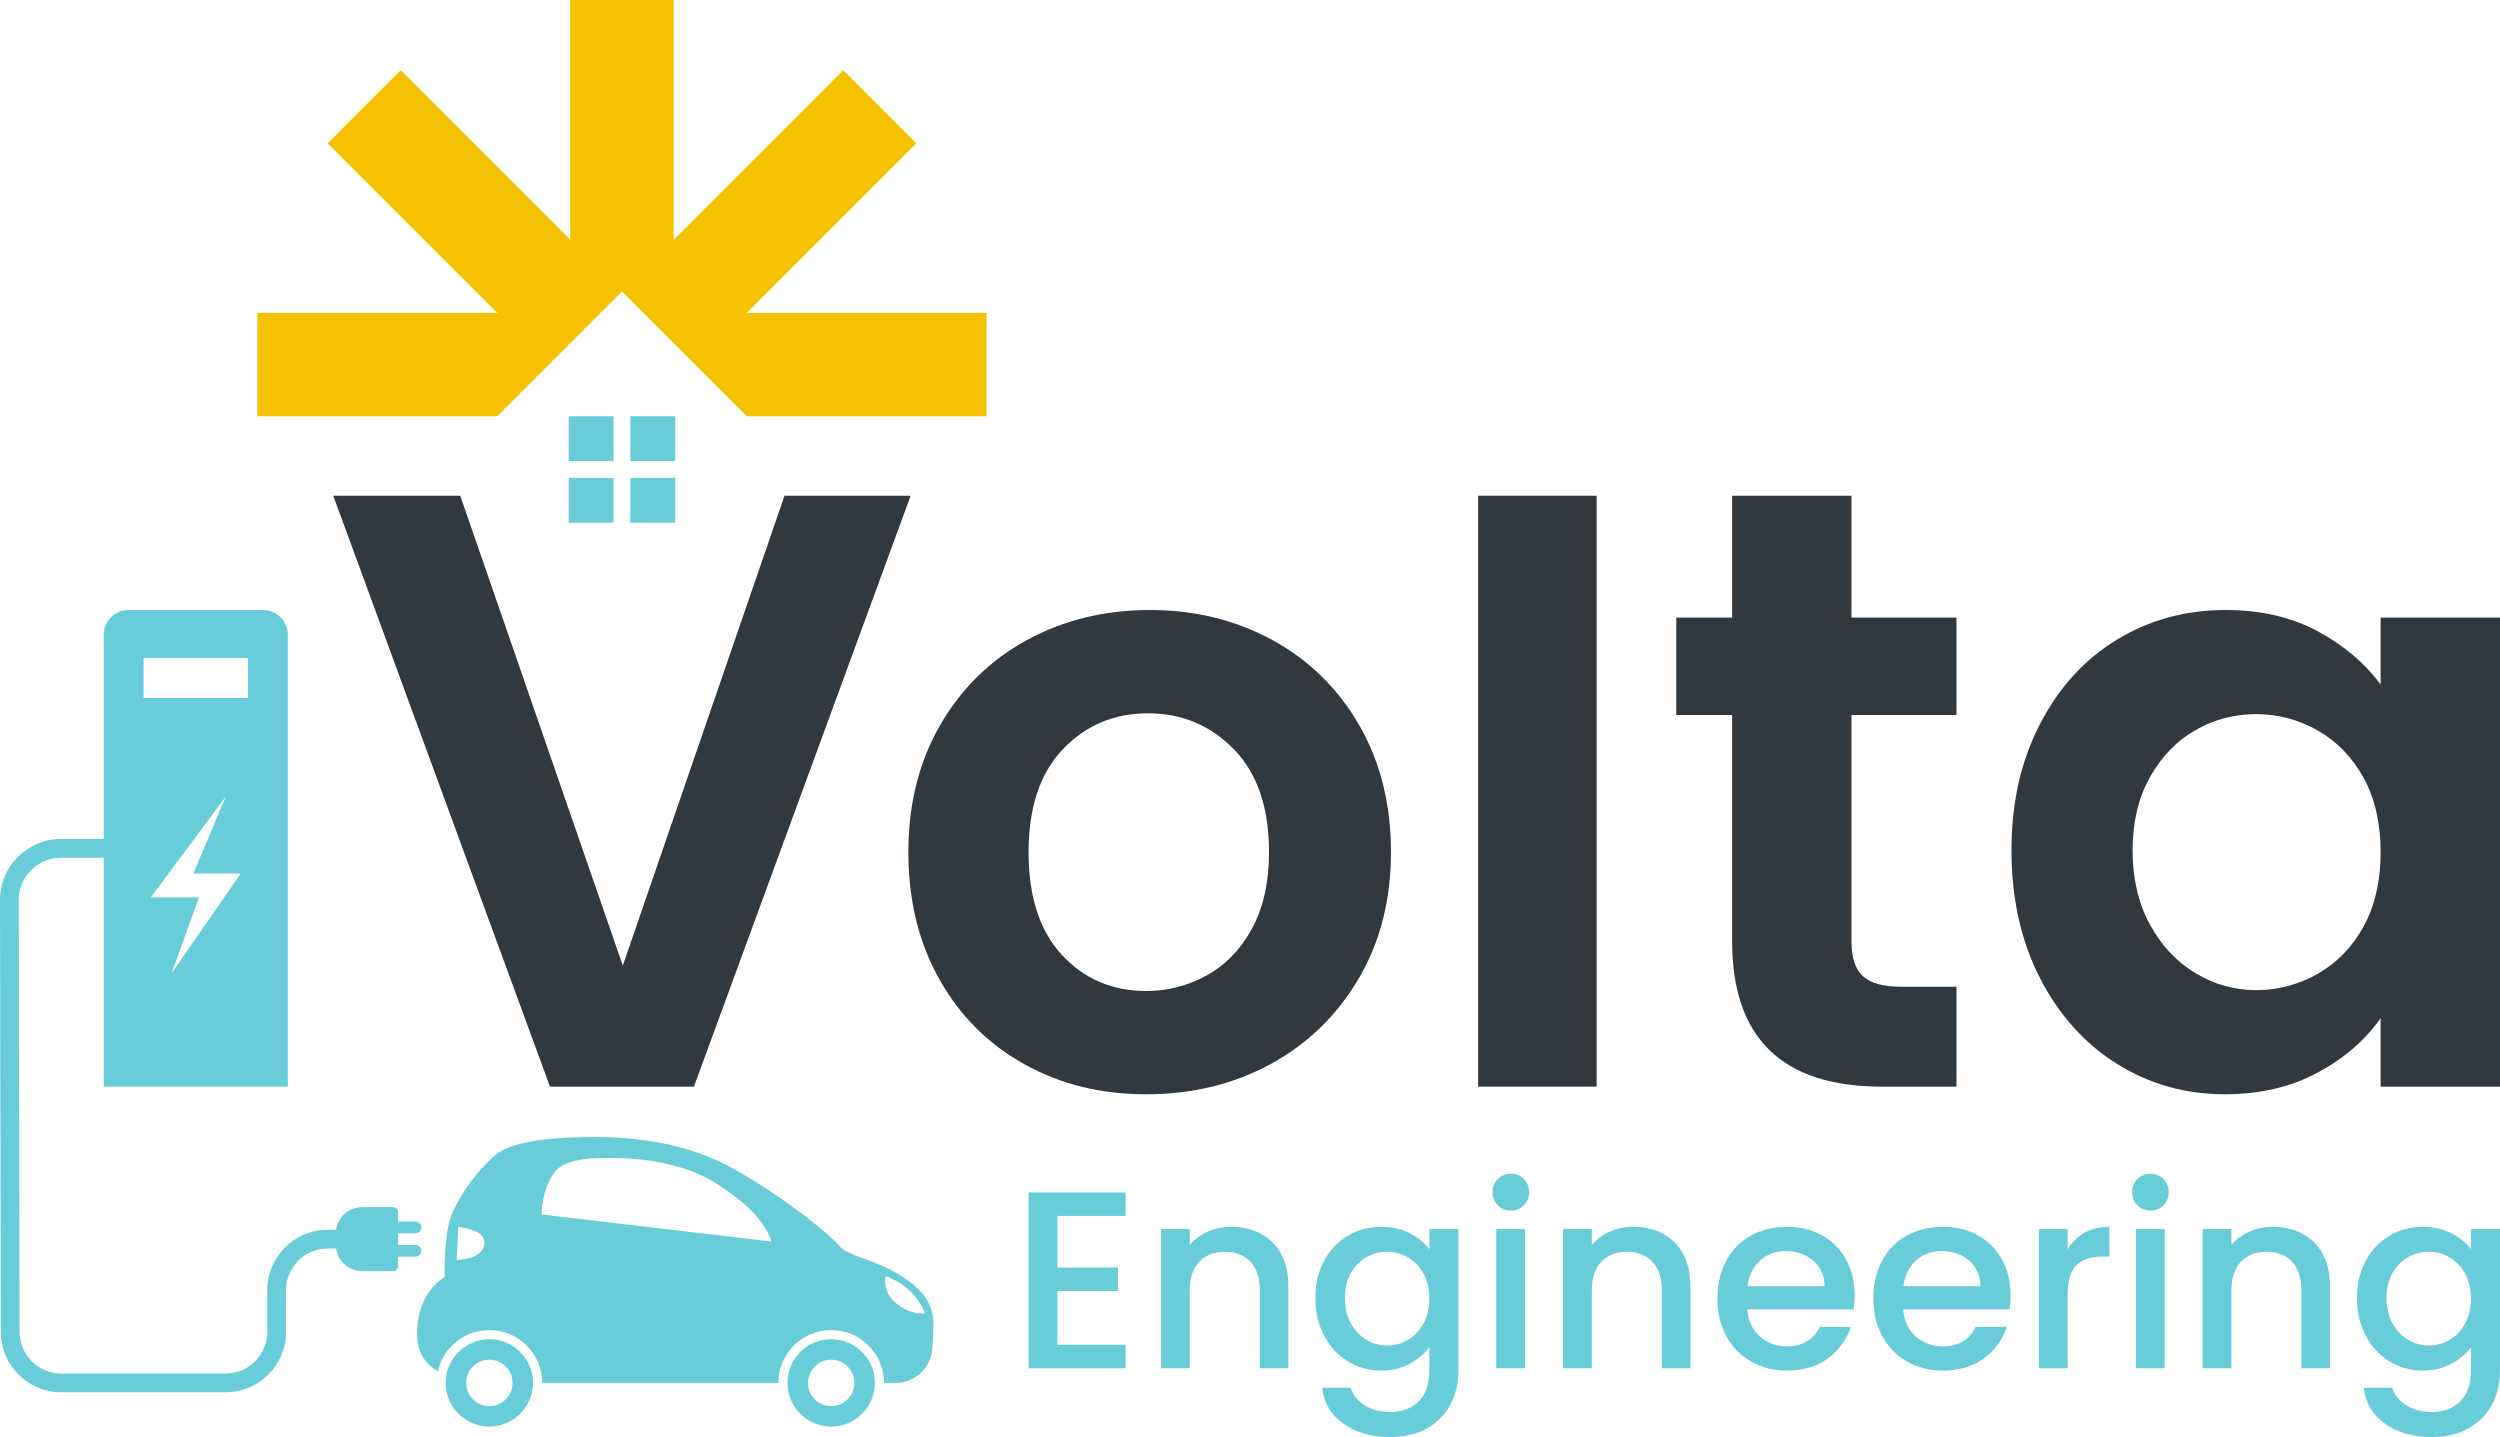
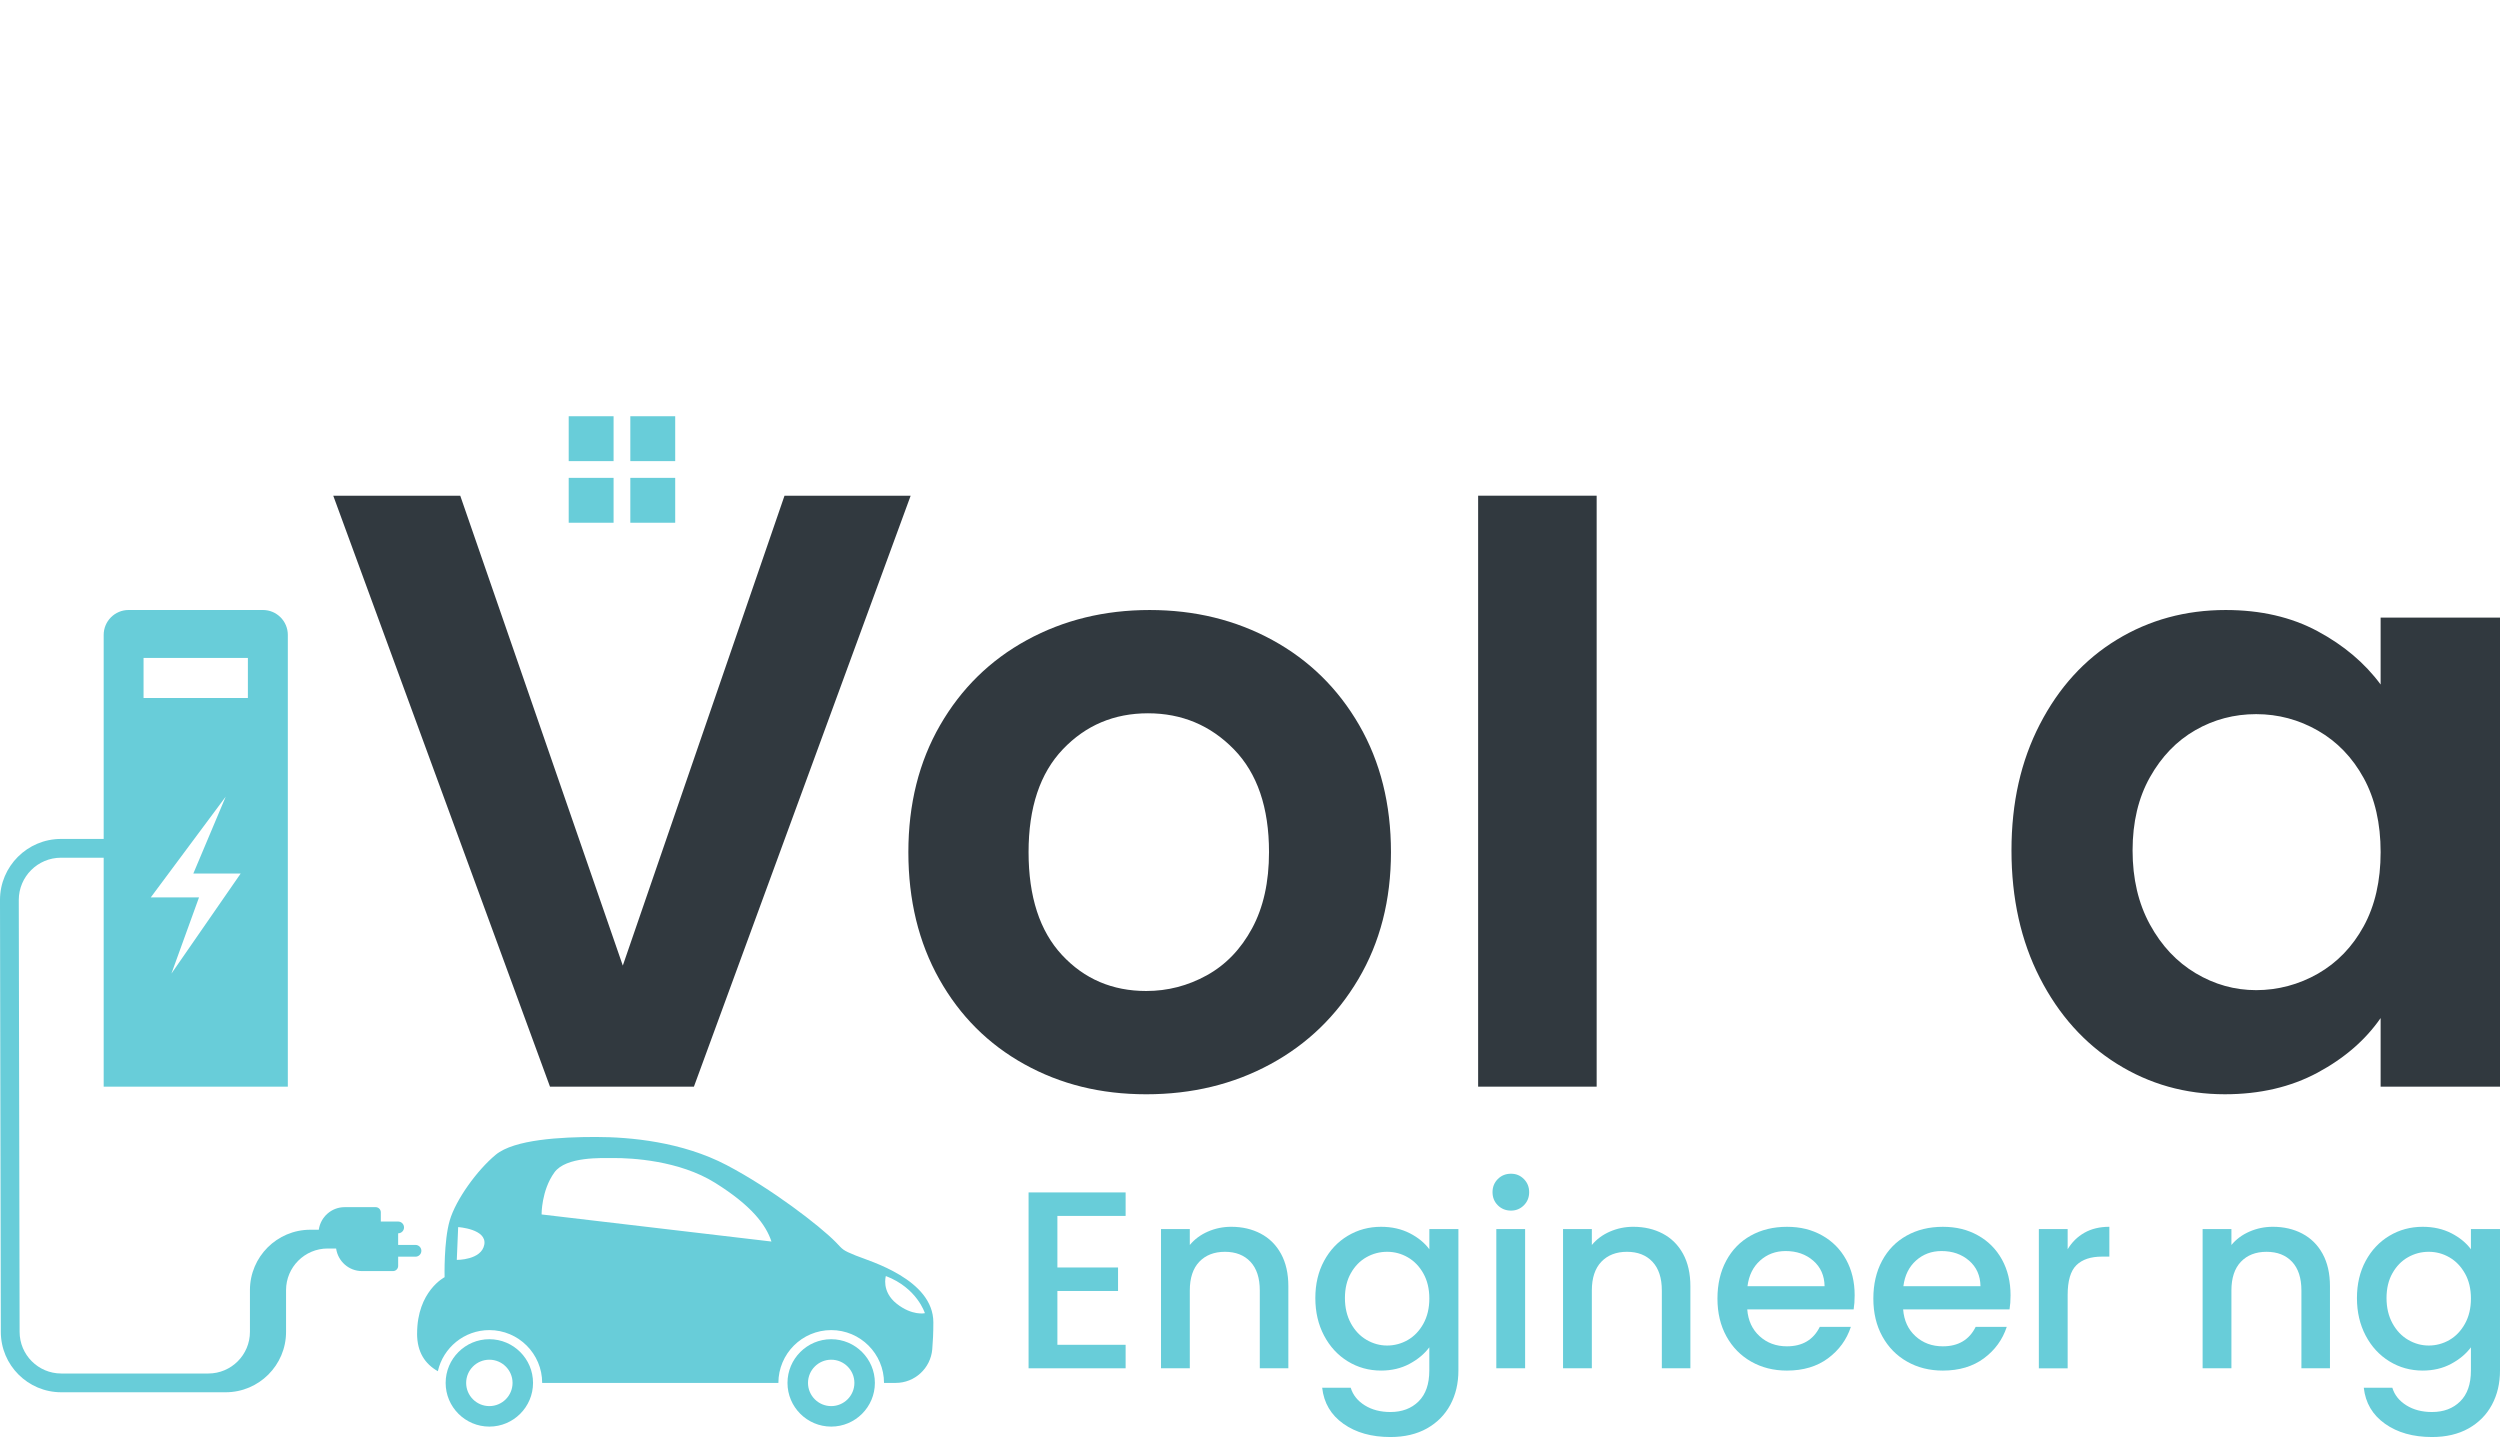
<svg xmlns="http://www.w3.org/2000/svg" id="Ebene_2" data-name="Ebene 2" viewBox="0 0 1499.07 861.69">
  <defs>
    <style>
      .cls-1 {
        fill: #f4c200;
      }

      .cls-2 {
        fill: #68cdd9;
      }

      .cls-3 {
        fill: #31393f;
      }
    </style>
  </defs>
  <g id="Layer_1" data-name="Layer 1">
    <g>
      <path class="cls-3" d="m546.05,297.25l-129.96,354.35h-86.3l-129.96-354.35h76.15l97.47,281.75,96.96-281.75h75.64Z" />
      <path class="cls-3" d="m614.23,638.14c-21.66-12.01-38.67-29.02-51.02-51.02-12.36-22-18.53-47.38-18.53-76.15s6.35-54.15,19.04-76.15c12.69-22,30.03-39,52.04-51.02,22-12.01,46.53-18.02,73.61-18.02s51.61,6.01,73.61,18.02c22,12.02,39.34,29.02,52.04,51.02,12.69,22,19.04,47.39,19.04,76.15s-6.52,54.15-19.55,76.15c-13.03,22-30.63,39.01-52.8,51.02-22.17,12.02-46.96,18.02-74.37,18.02s-51.45-6-73.1-18.02Zm109.4-53.31c11.34-6.26,20.39-15.65,27.16-28.17,6.77-12.52,10.15-27.75,10.15-45.69,0-26.73-7.03-47.29-21.07-61.68-14.05-14.38-31.22-21.58-51.53-21.58s-37.31,7.2-51.02,21.58c-13.71,14.39-20.56,34.95-20.56,61.68s6.68,47.3,20.05,61.68c13.37,14.39,30.21,21.58,50.51,21.58,12.86,0,24.95-3.13,36.3-9.39Z" />
      <path class="cls-3" d="m957.4,297.23v354.36h-71.07v-354.36h71.07Z" />
-       <path class="cls-3" d="m1110.21,428.73v136.05c0,9.48,2.28,16.33,6.85,20.56,4.57,4.24,12.26,6.35,23.1,6.35h33v59.9h-44.67c-59.9,0-89.86-29.1-89.86-87.32v-135.54h-33.51v-58.38h33.51v-73.1h71.58v73.1h62.95v58.38h-62.95Z" />
      <path class="cls-3" d="m1223.16,434.31c11.34-22,26.73-38.92,46.2-50.76,19.46-11.84,41.2-17.77,65.23-17.77,20.98,0,39.34,4.24,55.08,12.69,15.74,8.46,28.34,19.12,37.82,31.98v-40.11h71.58v281.24h-71.58v-41.12c-9.14,13.2-21.75,24.11-37.82,32.75-16.08,8.63-34.61,12.94-55.59,12.94-23.7,0-45.27-6.09-64.73-18.27-19.47-12.18-34.86-29.36-46.2-51.53-11.34-22.16-17.01-47.63-17.01-76.4s5.66-53.64,17.01-75.64Zm194.18,32.24c-6.77-12.35-15.91-21.83-27.41-28.43-11.51-6.6-23.86-9.9-37.06-9.9s-25.38,3.22-36.55,9.65c-11.17,6.43-20.23,15.83-27.16,28.18-6.94,12.36-10.41,26.99-10.41,43.91s3.47,31.73,10.41,44.42c6.93,12.69,16.07,22.42,27.41,29.19,11.34,6.77,23.43,10.15,36.3,10.15s25.55-3.3,37.06-9.9c11.5-6.6,20.64-16.07,27.41-28.43,6.76-12.35,10.15-27.16,10.15-44.42s-3.39-32.06-10.15-44.42Z" />
      <g>
        <path class="cls-2" d="m634.04,729.11v30.91h36.37v14.09h-36.37v32.27h40.91v14.09h-58.19v-105.46h58.19v14.09h-40.91Z" />
        <path class="cls-2" d="m755.94,739.71c5.2,2.73,9.27,6.77,12.2,12.12,2.93,5.36,4.39,11.82,4.39,19.4v49.24h-17.12v-46.67c0-7.47-1.87-13.21-5.61-17.2-3.74-3.99-8.84-5.98-15.3-5.98s-11.59,2-15.38,5.98c-3.79,3.99-5.68,9.73-5.68,17.2v46.67h-17.27v-83.49h17.27v9.55c2.83-3.43,6.44-6.11,10.83-8.03,4.39-1.92,9.07-2.88,14.02-2.88,6.57,0,12.45,1.36,17.65,4.09Z" />
        <path class="cls-2" d="m845.34,739.48c5,2.58,8.91,5.78,11.74,9.62v-12.12h17.42v84.85c0,7.67-1.62,14.52-4.85,20.53-3.23,6.01-7.91,10.73-14.02,14.17-6.11,3.43-13.41,5.15-21.9,5.15-11.31,0-20.71-2.65-28.18-7.95-7.48-5.3-11.72-12.5-12.73-21.59h17.12c1.31,4.34,4.11,7.85,8.41,10.53,4.29,2.68,9.42,4.01,15.38,4.01,6.97,0,12.6-2.12,16.89-6.36,4.29-4.24,6.44-10.41,6.44-18.49v-13.94c-2.93,3.94-6.89,7.25-11.89,9.92-5,2.68-10.68,4.02-17.05,4.02-7.27,0-13.92-1.84-19.93-5.53-6.01-3.69-10.76-8.84-14.24-15.45-3.49-6.62-5.23-14.12-5.23-22.5s1.74-15.81,5.23-22.27c3.49-6.46,8.23-11.49,14.24-15.08,6.01-3.59,12.65-5.38,19.93-5.38,6.46,0,12.2,1.29,17.2,3.86Zm8.18,24.17c-2.37-4.24-5.48-7.48-9.32-9.7-3.84-2.22-7.98-3.34-12.43-3.34s-8.59,1.09-12.43,3.26c-3.84,2.17-6.95,5.36-9.32,9.55-2.38,4.19-3.56,9.17-3.56,14.92s1.19,10.81,3.56,15.15c2.37,4.34,5.5,7.65,9.39,9.92,3.89,2.27,8,3.41,12.35,3.41s8.58-1.11,12.43-3.34c3.84-2.22,6.94-5.48,9.32-9.77,2.37-4.29,3.56-9.32,3.56-15.08s-1.19-10.76-3.56-15Z" />
        <path class="cls-2" d="m898.14,722.74c-2.12-2.12-3.18-4.75-3.18-7.88s1.06-5.76,3.18-7.88c2.12-2.12,4.75-3.18,7.88-3.18s5.61,1.06,7.73,3.18c2.12,2.12,3.18,4.75,3.18,7.88s-1.06,5.76-3.18,7.88c-2.12,2.12-4.7,3.18-7.73,3.18s-5.76-1.06-7.88-3.18Zm16.36,14.24v83.49h-17.27v-83.49h17.27Z" />
        <path class="cls-2" d="m997.01,739.71c5.2,2.73,9.27,6.77,12.2,12.12,2.93,5.36,4.39,11.82,4.39,19.4v49.24h-17.12v-46.67c0-7.47-1.87-13.21-5.61-17.2-3.74-3.99-8.84-5.98-15.3-5.98s-11.59,2-15.38,5.98c-3.79,3.99-5.68,9.73-5.68,17.2v46.67h-17.27v-83.49h17.27v9.55c2.83-3.43,6.44-6.11,10.83-8.03,4.39-1.92,9.07-2.88,14.02-2.88,6.57,0,12.45,1.36,17.65,4.09Z" />
        <path class="cls-2" d="m1111.49,785.17h-63.79c.51,6.67,2.98,12.02,7.42,16.06,4.44,4.04,9.9,6.06,16.37,6.06,9.29,0,15.86-3.89,19.7-11.67h18.64c-2.53,7.68-7.1,13.97-13.71,18.87-6.62,4.9-14.83,7.35-24.62,7.35-7.98,0-15.13-1.79-21.44-5.38-6.31-3.58-11.27-8.64-14.85-15.15-3.59-6.52-5.38-14.07-5.38-22.65s1.74-16.14,5.23-22.65c3.49-6.52,8.38-11.54,14.7-15.08,6.31-3.53,13.56-5.3,21.74-5.3s14.9,1.72,21.06,5.15c6.16,3.43,10.96,8.26,14.39,14.47,3.43,6.21,5.15,13.36,5.15,21.44,0,3.13-.2,5.96-.61,8.48Zm-17.42-13.94c-.1-6.36-2.38-11.46-6.82-15.31-4.44-3.84-9.95-5.76-16.52-5.76-5.96,0-11.06,1.89-15.3,5.68-4.24,3.79-6.77,8.92-7.58,15.38h46.22Z" />
        <path class="cls-2" d="m1204.97,785.17h-63.79c.51,6.67,2.98,12.02,7.42,16.06,4.44,4.04,9.9,6.06,16.37,6.06,9.29,0,15.86-3.89,19.7-11.67h18.64c-2.53,7.68-7.1,13.97-13.71,18.87-6.62,4.9-14.83,7.35-24.62,7.35-7.98,0-15.13-1.79-21.44-5.38-6.31-3.58-11.27-8.64-14.85-15.15-3.59-6.52-5.38-14.07-5.38-22.65s1.74-16.14,5.23-22.65c3.49-6.52,8.38-11.54,14.7-15.08,6.31-3.53,13.56-5.3,21.74-5.3s14.9,1.72,21.06,5.15c6.16,3.43,10.96,8.26,14.39,14.47,3.43,6.21,5.15,13.36,5.15,21.44,0,3.13-.2,5.96-.61,8.48Zm-17.42-13.94c-.1-6.36-2.38-11.46-6.82-15.31-4.44-3.84-9.95-5.76-16.52-5.76-5.96,0-11.06,1.89-15.3,5.68-4.24,3.79-6.77,8.92-7.58,15.38h46.22Z" />
        <path class="cls-2" d="m1249.9,739.18c4.19-2.37,9.17-3.56,14.93-3.56v17.88h-4.4c-6.77,0-11.89,1.72-15.38,5.15-3.49,3.44-5.23,9.4-5.23,17.88v43.94h-17.27v-83.49h17.27v12.12c2.53-4.24,5.88-7.55,10.08-9.92Z" />
-         <path class="cls-2" d="m1281.64,722.74c-2.12-2.12-3.18-4.75-3.18-7.88s1.06-5.76,3.18-7.88c2.12-2.12,4.75-3.18,7.88-3.18s5.61,1.06,7.73,3.18c2.12,2.12,3.18,4.75,3.18,7.88s-1.06,5.76-3.18,7.88c-2.12,2.12-4.7,3.18-7.73,3.18s-5.76-1.06-7.88-3.18Zm16.36,14.24v83.49h-17.27v-83.49h17.27Z" />
        <path class="cls-2" d="m1380.51,739.71c5.2,2.73,9.27,6.77,12.2,12.12,2.93,5.36,4.4,11.82,4.4,19.4v49.24h-17.12v-46.67c0-7.47-1.87-13.21-5.61-17.2-3.74-3.99-8.84-5.98-15.3-5.98s-11.59,2-15.38,5.98c-3.79,3.99-5.68,9.73-5.68,17.2v46.67h-17.27v-83.49h17.27v9.55c2.83-3.43,6.44-6.11,10.83-8.03,4.39-1.92,9.07-2.88,14.02-2.88,6.57,0,12.45,1.36,17.65,4.09Z" />
        <path class="cls-2" d="m1469.9,739.48c5,2.58,8.92,5.78,11.74,9.62v-12.12h17.43v84.85c0,7.67-1.62,14.52-4.85,20.53-3.23,6.01-7.91,10.73-14.02,14.17-6.11,3.43-13.41,5.15-21.89,5.15-11.31,0-20.71-2.65-28.18-7.95-7.48-5.3-11.72-12.5-12.73-21.59h17.12c1.31,4.34,4.11,7.85,8.41,10.53,4.29,2.68,9.42,4.01,15.38,4.01,6.97,0,12.6-2.12,16.89-6.36,4.29-4.24,6.44-10.41,6.44-18.49v-13.94c-2.93,3.94-6.89,7.25-11.89,9.92-5,2.68-10.68,4.02-17.05,4.02-7.27,0-13.92-1.84-19.93-5.53-6.01-3.69-10.76-8.84-14.24-15.45-3.49-6.62-5.23-14.12-5.23-22.5s1.74-15.81,5.23-22.27c3.49-6.46,8.23-11.49,14.24-15.08,6.01-3.59,12.65-5.38,19.93-5.38,6.46,0,12.2,1.29,17.2,3.86Zm8.18,24.17c-2.37-4.24-5.48-7.48-9.32-9.7-3.84-2.22-7.98-3.34-12.43-3.34s-8.59,1.09-12.42,3.26c-3.84,2.17-6.95,5.36-9.32,9.55-2.38,4.19-3.56,9.17-3.56,14.92s1.19,10.81,3.56,15.15c2.37,4.34,5.51,7.65,9.39,9.92,3.89,2.27,8,3.41,12.35,3.41s8.59-1.11,12.43-3.34c3.84-2.22,6.94-5.48,9.32-9.77,2.37-4.29,3.56-9.32,3.56-15.08s-1.19-10.76-3.56-15Z" />
      </g>
-       <polygon class="cls-1" points="447.76 187.63 549.44 85.95 505.62 42.1 403.94 143.77 403.94 0 341.94 0 341.94 143.77 240.26 42.1 196.44 85.95 298.12 187.63 154.31 187.63 154.31 249.59 298.12 249.59 329.1 218.61 341.94 205.77 360.09 187.63 372.96 174.79 385.79 187.63 403.94 205.77 447.76 249.59 591.57 249.59 591.57 187.63 447.76 187.63" />
      <g>
        <rect class="cls-2" x="341.01" y="249.59" width="26.91" height="26.91" />
        <rect class="cls-2" x="377.96" y="249.59" width="26.91" height="26.91" />
        <rect class="cls-2" x="341.01" y="286.54" width="26.91" height="26.91" />
        <rect class="cls-2" x="377.96" y="286.54" width="26.91" height="26.91" />
      </g>
      <g>
        <path class="cls-2" d="m250.09,799.62c0,11.23,4.8,18.24,12.46,22.6,3.18-14.11,15.82-24.66,30.88-24.66,17.46,0,31.67,14.19,31.67,31.67h141.64c0-17.47,14.21-31.67,31.67-31.67,17.46,0,31.67,14.19,31.67,31.67h7.02c11.42,0,20.9-8.76,21.9-20.12.4-4.54.66-9.91.66-16.18,0-25.78-38.2-36.71-46.44-40.04-8.24-3.35-7.64-3.48-12.1-8.1-9.7-9.86-38.68-32.15-65.41-46.16-26.74-14-57.78-16.87-78.48-16.87-20.68,0-48.86,1.43-60,10.67-11.15,9.24-23.88,26.9-27.54,39.32-3.65,12.41-3.1,34.1-3.1,34.1,0,0-16.48,8.35-16.48,33.79Zm281.1-34.47c18.79,7.17,23.4,22.28,23.4,22.28,0,0-7.64,1.68-16.95-5.72-9.3-7.4-6.45-16.56-6.45-16.56Zm-198.8-62.07c6.93-9.71,28.49-8.65,35.64-8.68,10.52-.05,39.17,1.35,60.81,14.88,21.64,13.53,30.4,24.99,33.75,35.18l-137.84-16.24s-.16-14.32,7.64-25.14Zm-58.48,52.4l.82-19.68s17.33,1.11,15.68,10.48c-1.67,9.36-16.49,9.19-16.49,9.19Z" />
        <path class="cls-2" d="m472.2,829.23c0-14.45,11.75-26.2,26.2-26.2s26.2,11.75,26.2,26.2c0,14.45-11.75,26.2-26.2,26.2s-26.2-11.75-26.2-26.2Zm12.3,0c0,7.67,6.24,13.91,13.91,13.91,7.67,0,13.91-6.24,13.91-13.91,0-7.67-6.24-13.91-13.91-13.91-7.67,0-13.91,6.24-13.91,13.91Z" />
        <path class="cls-2" d="m267.22,829.23c0-14.45,11.75-26.2,26.2-26.2s26.2,11.75,26.2,26.2c0,14.45-11.75,26.2-26.2,26.2-14.45,0-26.2-11.75-26.2-26.2Zm12.3,0c0,7.67,6.24,13.91,13.91,13.91,7.67,0,13.91-6.24,13.91-13.91,0-7.67-6.24-13.91-13.91-13.91s-13.91,6.24-13.91,13.91Z" />
      </g>
-       <path class="cls-2" d="m249.13,746.51h-10.39v-6.98h10.39c1.95,0,3.53-1.58,3.53-3.53s-1.58-3.53-3.53-3.53h-10.39v-5.54c0-1.7-1.38-3.09-3.09-3.09h-18.58c-7.94,0-14.45,5.9-15.53,13.54h-5.08c-19.96,0-36.2,16.24-36.2,36.2v25.07c0,13.75-11.19,24.94-24.94,24.94H36.7c-13.75,0-24.94-11.19-24.94-24.95l-.5-259.01c0-13.96,11.36-25.32,25.32-25.32h25.59v137.28h110.42v-270.87c0-8.26-6.69-14.95-14.95-14.95h-80.52c-8.26,0-14.95,6.69-14.95,14.95v122.33h-25.59c-20.17,0-36.58,16.41-36.58,36.59l.5,259.01c0,19.96,16.24,36.19,36.2,36.19h98.63c19.96,0,36.2-16.24,36.2-36.19v-25.07c0-13.75,11.19-24.94,24.94-24.94h5.08c1.09,7.64,7.59,13.54,15.53,13.54h18.58c1.7,0,3.09-1.38,3.09-3.09v-5.54h10.39c1.95,0,3.53-1.58,3.53-3.53s-1.58-3.53-3.53-3.53Zm-146.33-162.75l16.54-45.67h-28.92l44.93-60.4-19.42,46.1h28.39l-41.51,59.97Zm-16.72-189.23h62.56v24h-62.56v-24Z" />
+       <path class="cls-2" d="m249.13,746.51h-10.39v-6.98c1.95,0,3.53-1.58,3.53-3.53s-1.58-3.53-3.53-3.53h-10.39v-5.54c0-1.7-1.38-3.09-3.09-3.09h-18.58c-7.94,0-14.45,5.9-15.53,13.54h-5.08c-19.96,0-36.2,16.24-36.2,36.2v25.07c0,13.75-11.19,24.94-24.94,24.94H36.7c-13.75,0-24.94-11.19-24.94-24.95l-.5-259.01c0-13.96,11.36-25.32,25.32-25.32h25.59v137.28h110.42v-270.87c0-8.26-6.69-14.95-14.95-14.95h-80.52c-8.26,0-14.95,6.69-14.95,14.95v122.33h-25.59c-20.17,0-36.58,16.41-36.58,36.59l.5,259.01c0,19.96,16.24,36.19,36.2,36.19h98.63c19.96,0,36.2-16.24,36.2-36.19v-25.07c0-13.75,11.19-24.94,24.94-24.94h5.08c1.09,7.64,7.59,13.54,15.53,13.54h18.58c1.7,0,3.09-1.38,3.09-3.09v-5.54h10.39c1.95,0,3.53-1.58,3.53-3.53s-1.58-3.53-3.53-3.53Zm-146.33-162.75l16.54-45.67h-28.92l44.93-60.4-19.42,46.1h28.39l-41.51,59.97Zm-16.72-189.23h62.56v24h-62.56v-24Z" />
    </g>
  </g>
</svg>